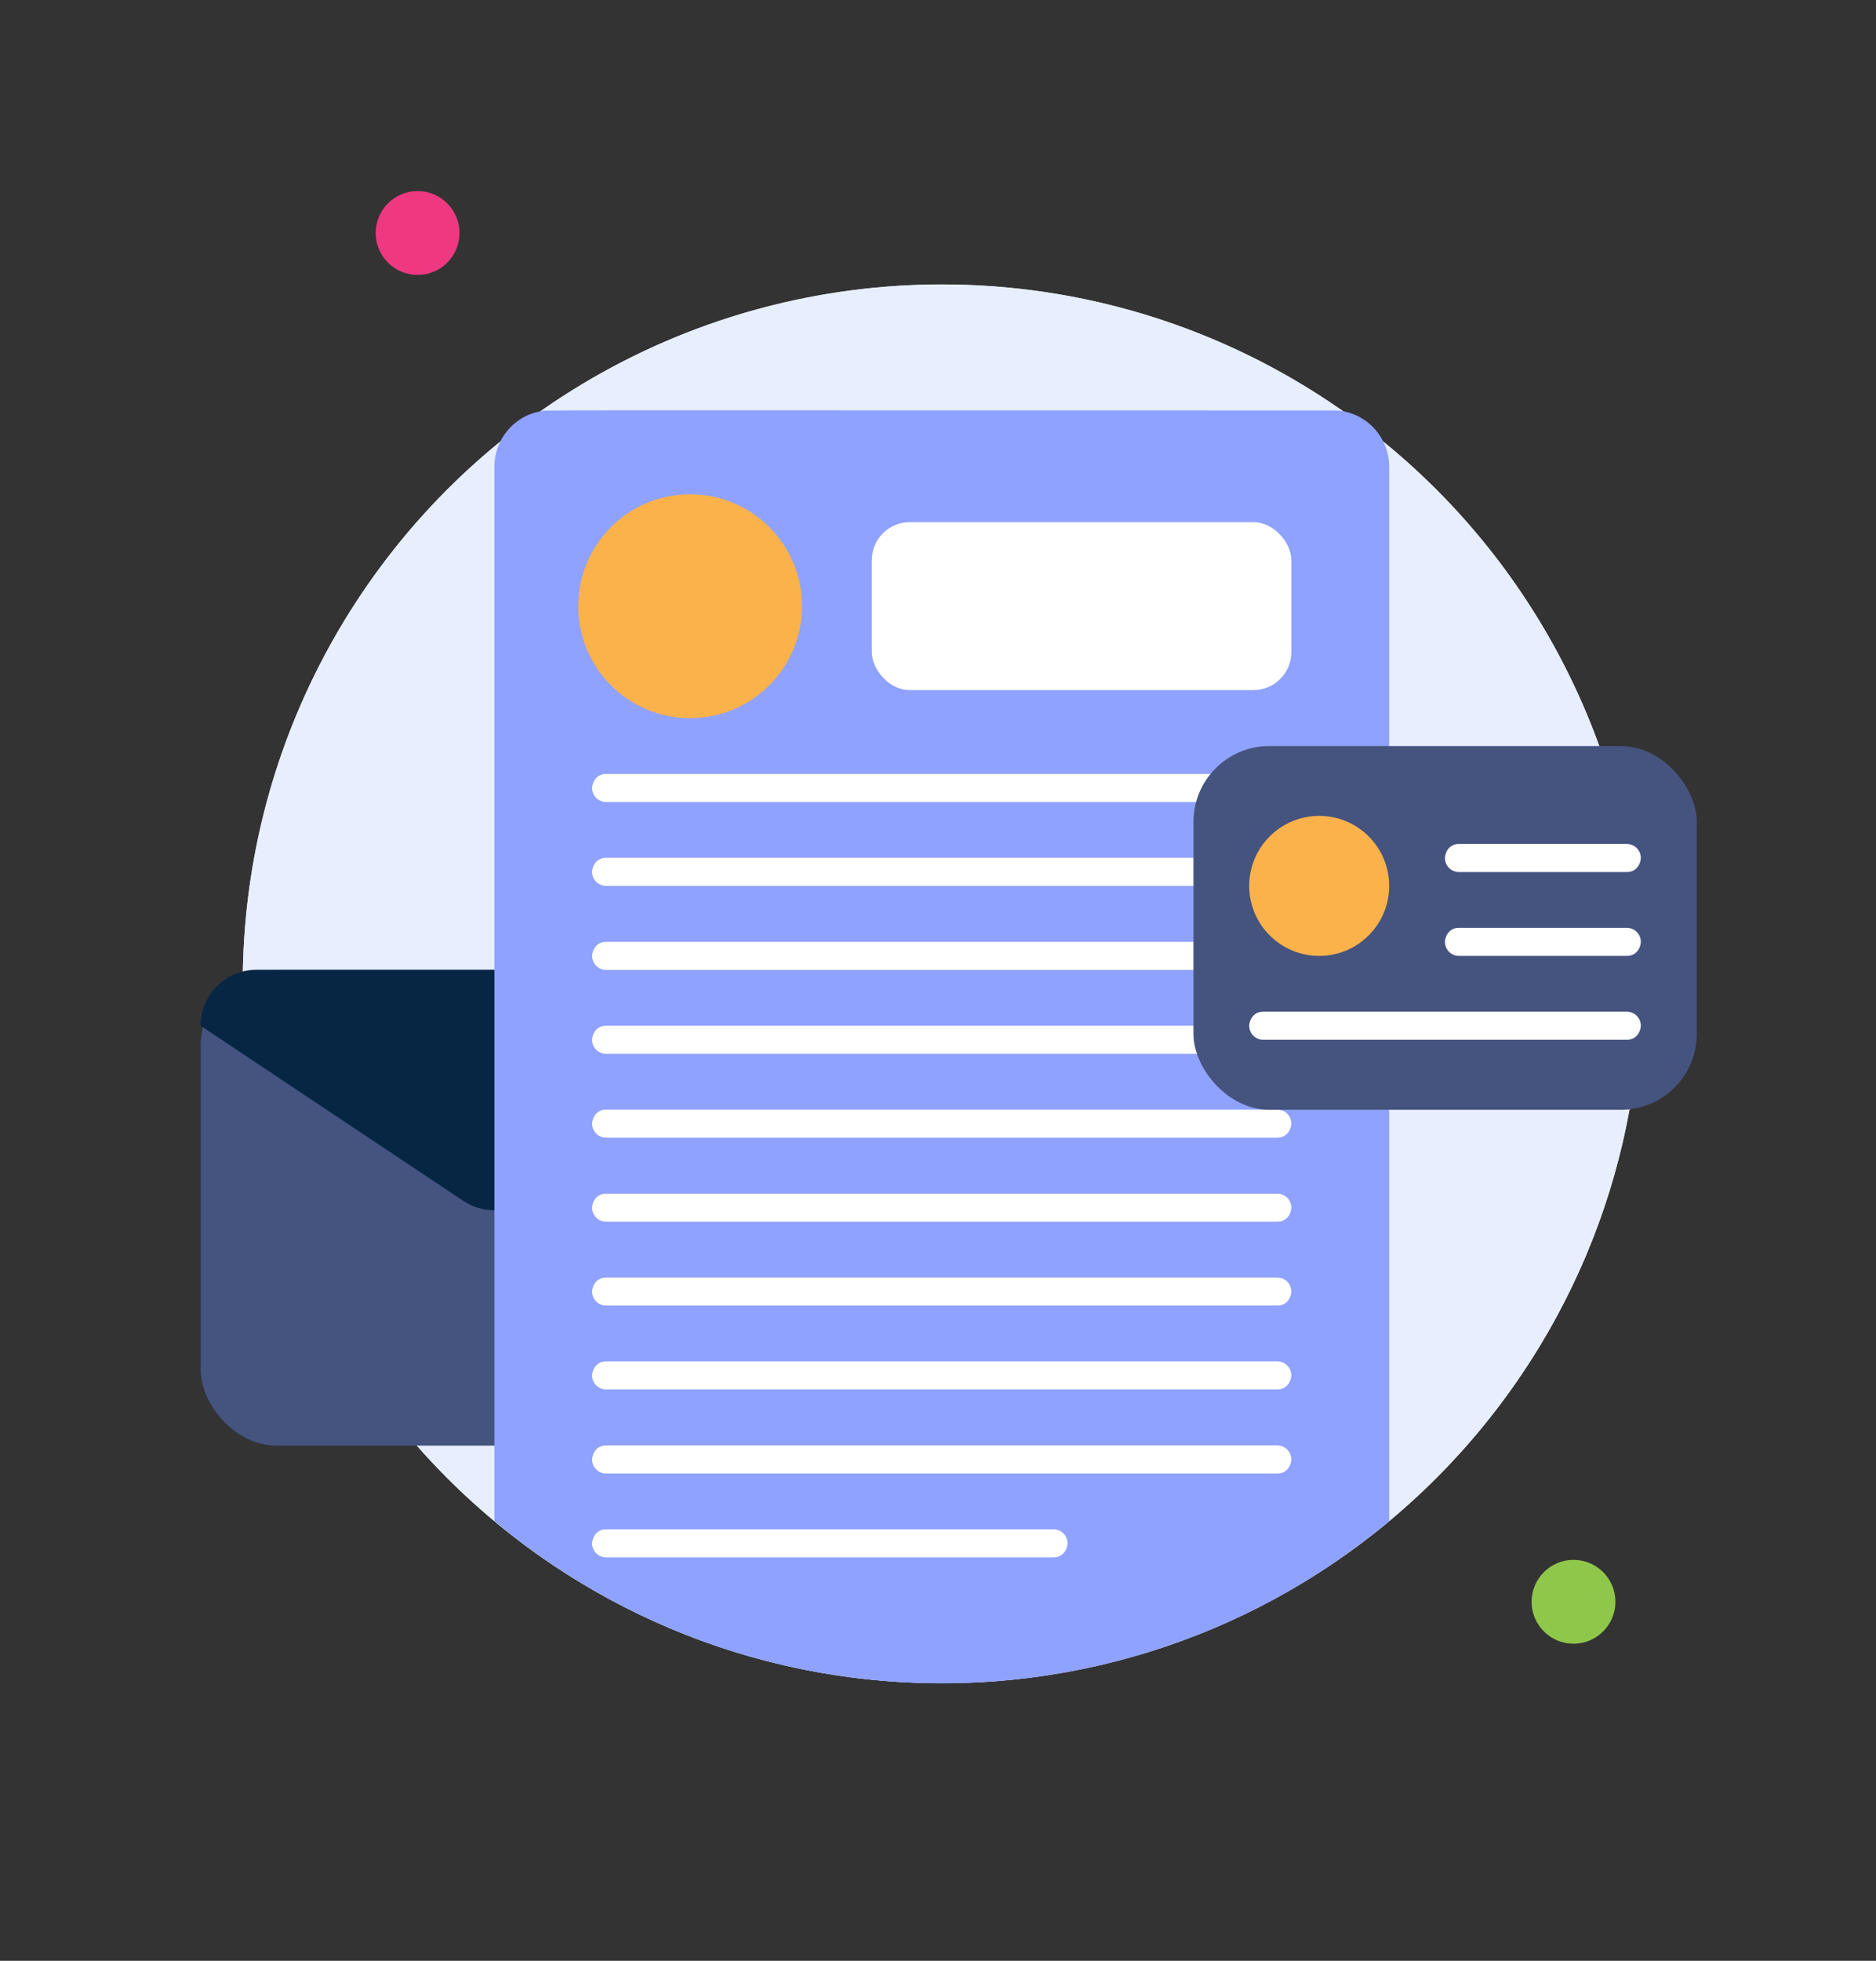
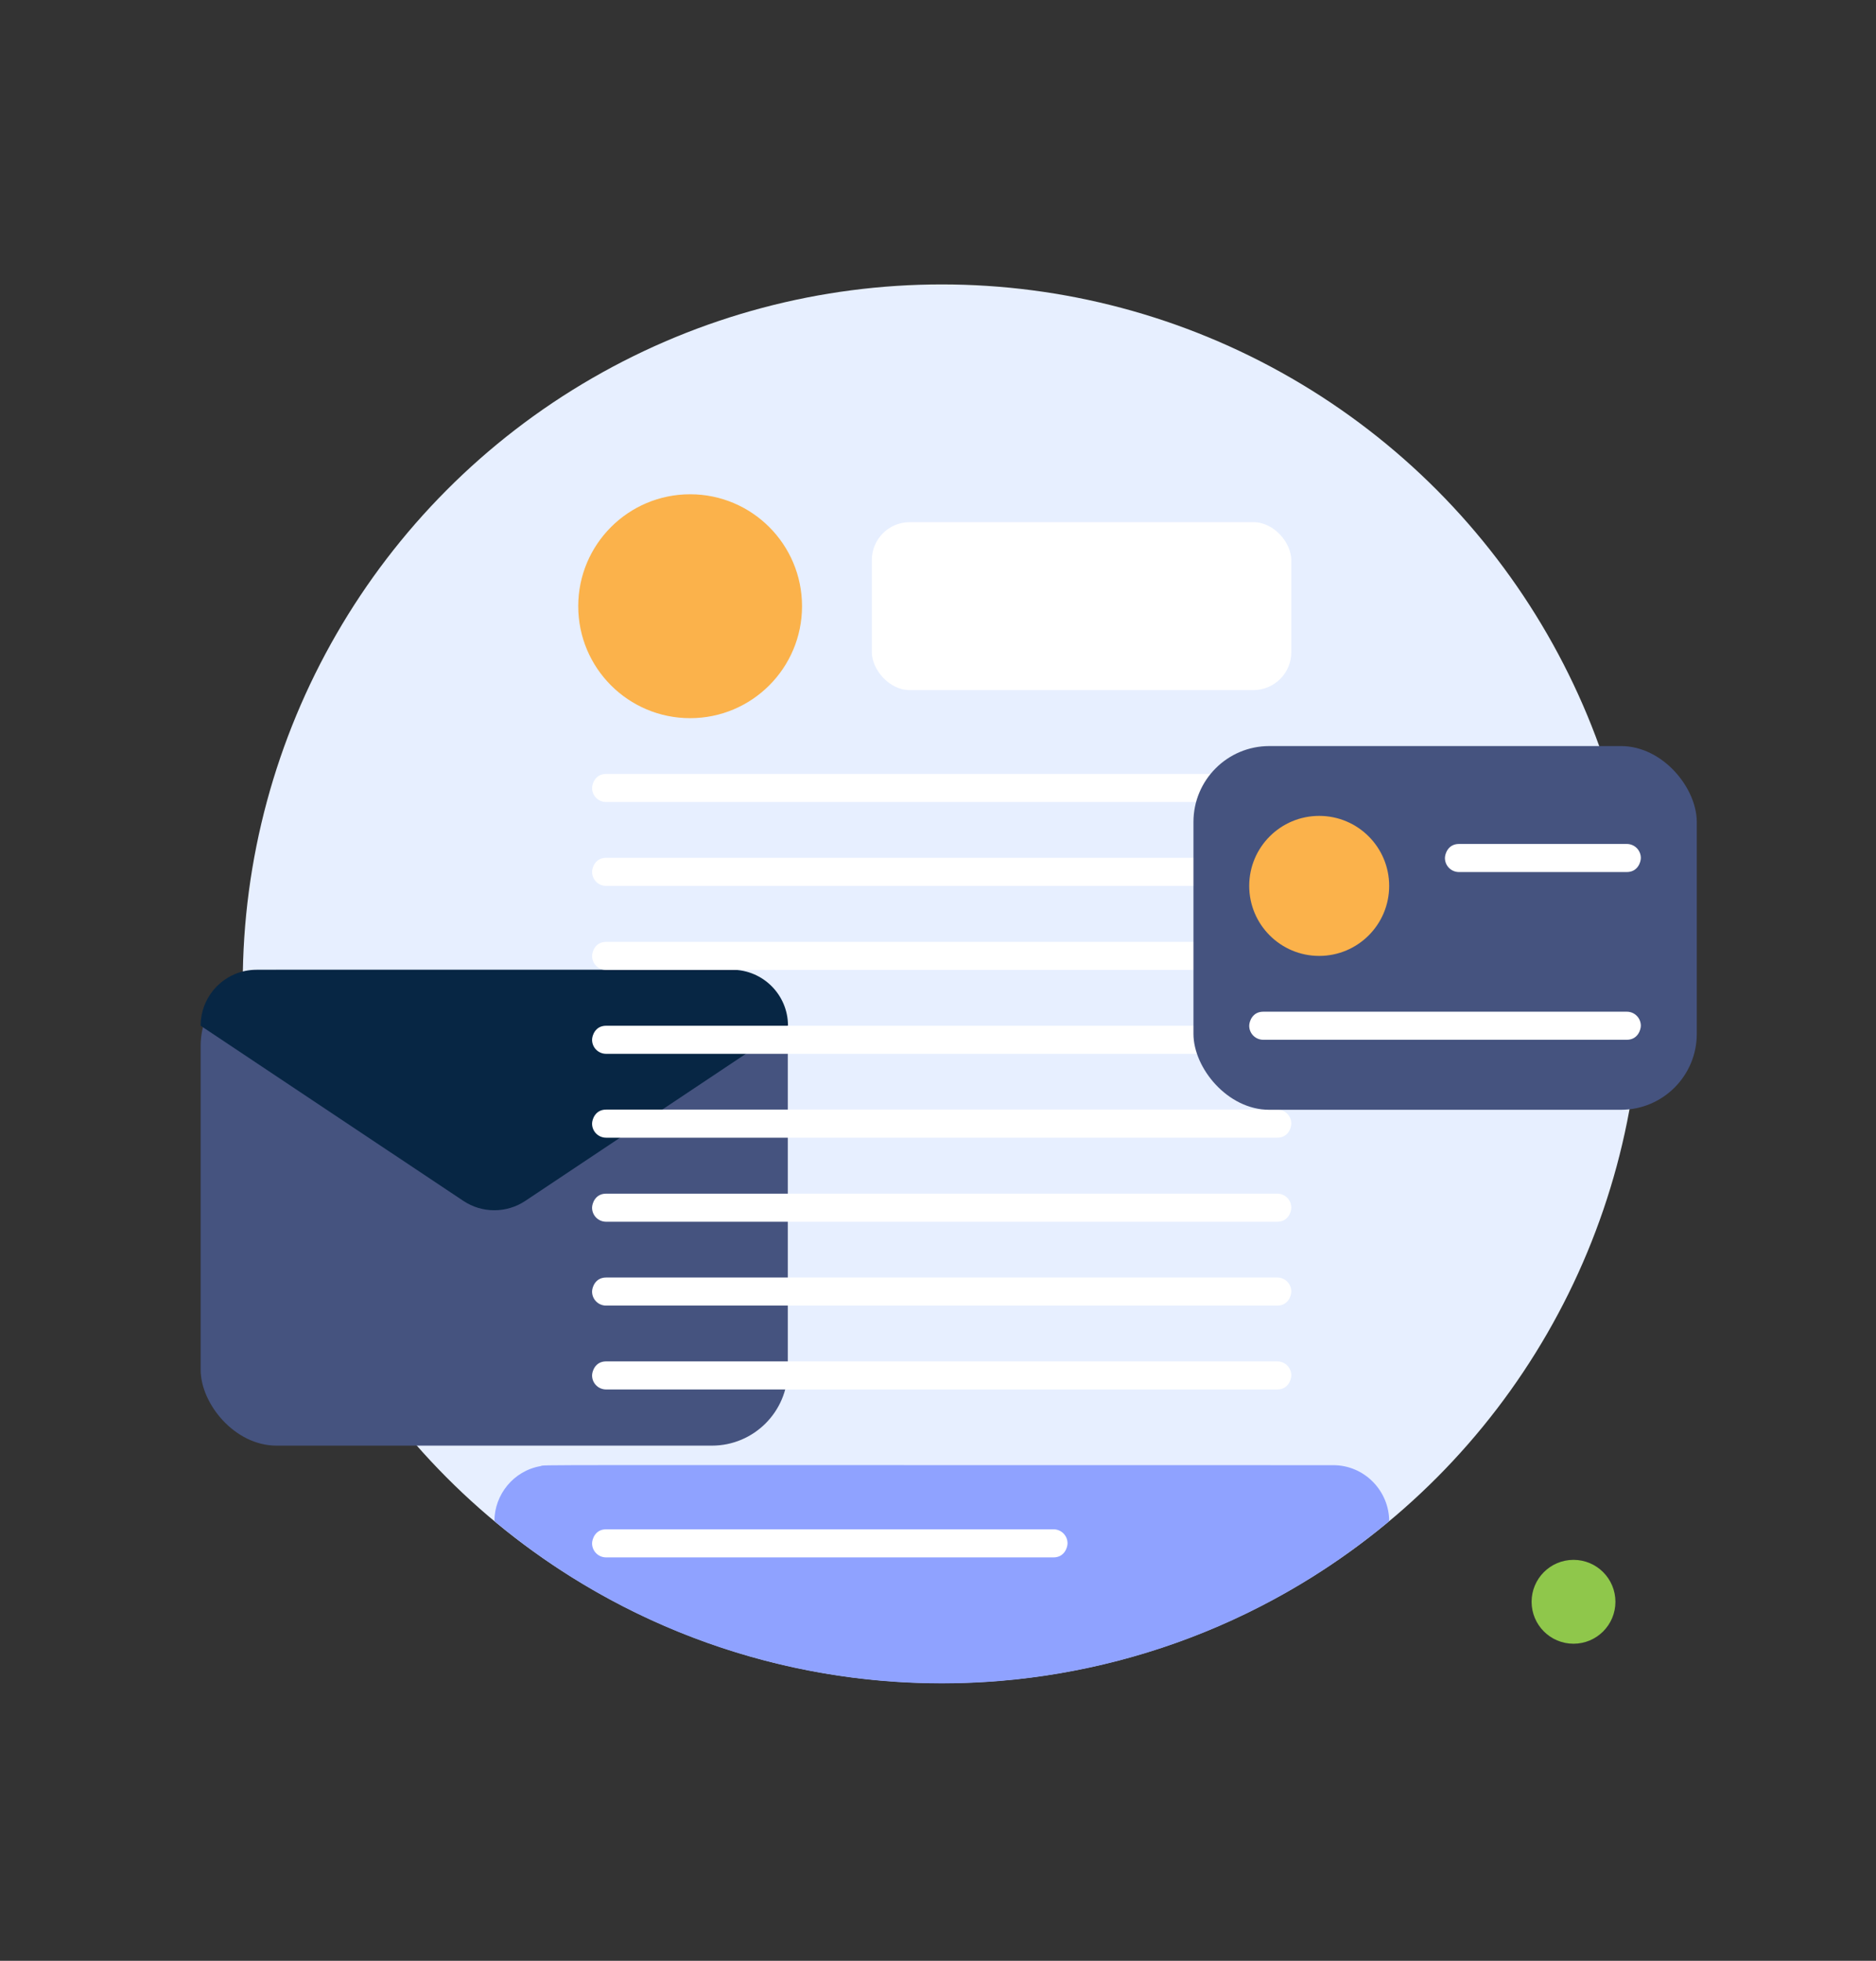
<svg xmlns="http://www.w3.org/2000/svg" id="Layer_1" viewBox="0 0 98.92 103.34">
  <rect x="0" y="0" width="98.92" height="103.34" fill="#333333" stroke="none" />
  <circle cx="49.66" cy="51.85" r="36.86" style="fill: #e7efff;" />
-   <path d="M86.52,51.85c0,20.38-16.54,36.86-36.86,36.86S12.8,72.25,12.8,51.85c0-12.46,6.22-23.56,15.7-30.17,12.51-8.81,29.51-9.02,42.32,0,9.48,6.61,15.7,17.71,15.7,30.17Z" style="fill: #e7efff;" />
-   <circle cx="22.02" cy="12.28" r="2.21" style="fill: #ee3981;" />
  <circle cx="82.97" cy="84.42" r="2.21" style="fill: #8fc74b;" />
  <rect x="10.58" y="51.12" width="30.96" height="25.07" rx="4" ry="4" style="fill: #45537f;" />
  <path d="M41.55,54.06l-13.85,9.23c-.99.66-2.28.66-3.27,0l-13.85-9.23c0-1.63,1.32-2.95,2.95-2.95h25.07c1.63,0,2.95,1.32,2.95,2.95Z" style="fill: #072644;" />
-   <path d="M73.25,24.58v55.59c-13.65,11.4-33.53,11.4-47.18,0V24.58c0-1.39,1-2.65,2.43-2.9.35-.08-2.43-.05,41.8-.05,1.66,0,2.95,1.37,2.95,2.95Z" style="fill: #8fa2ff;" />
+   <path d="M73.25,24.58v55.59c-13.65,11.4-33.53,11.4-47.18,0c0-1.39,1-2.65,2.43-2.9.35-.08-2.43-.05,41.8-.05,1.66,0,2.95,1.37,2.95,2.95Z" style="fill: #8fa2ff;" />
  <circle cx="36.39" cy="31.95" r="5.9" style="fill: #fbb24b;" />
  <rect x="45.97" y="27.52" width="22.12" height="8.85" rx="2" ry="2" style="fill: #fff;" />
  <path d="M67.35,42.27H31.96c-.41,0-.74-.33-.74-.74,0-.21.16-.74.74-.74h35.39c.41,0,.74.33.74.74,0,.21-.16.74-.74.74Z" style="fill: #fff;" />
  <path d="M67.35,46.69H31.96c-.41,0-.74-.33-.74-.74,0-.21.16-.74.74-.74h35.39c.41,0,.74.33.74.74,0,.21-.16.74-.74.74Z" style="fill: #fff;" />
  <path d="M67.35,51.12H31.96c-.41,0-.74-.33-.74-.74,0-.21.16-.74.74-.74h35.39c.41,0,.74.33.74.74,0,.21-.16.74-.74.74Z" style="fill: #fff;" />
  <path d="M67.35,55.54H31.96c-.41,0-.74-.33-.74-.74,0-.21.16-.74.74-.74h35.39c.41,0,.74.33.74.74,0,.21-.16.74-.74.74Z" style="fill: #fff;" />
  <path d="M67.35,59.96H31.96c-.41,0-.74-.33-.74-.74,0-.21.16-.74.74-.74h35.39c.41,0,.74.33.74.74,0,.21-.16.74-.74.74Z" style="fill: #fff;" />
  <path d="M67.35,64.39H31.96c-.41,0-.74-.33-.74-.74,0-.21.16-.74.74-.74h35.39c.41,0,.74.33.74.74,0,.21-.16.74-.74.74Z" style="fill: #fff;" />
  <path d="M67.35,68.81H31.96c-.41,0-.74-.33-.74-.74,0-.21.16-.74.74-.74h35.39c.41,0,.74.33.74.74,0,.21-.16.74-.74.74Z" style="fill: #fff;" />
  <path d="M67.35,73.23H31.96c-.41,0-.74-.33-.74-.74,0-.21.16-.74.74-.74h35.39c.41,0,.74.33.74.74,0,.21-.16.74-.74.74Z" style="fill: #fff;" />
-   <path d="M67.35,77.66H31.96c-.41,0-.74-.33-.74-.74,0-.21.16-.74.74-.74h35.39c.41,0,.74.33.74.74,0,.21-.16.74-.74.74Z" style="fill: #fff;" />
  <path d="M55.55,82.08h-23.59c-.41,0-.74-.33-.74-.74,0-.21.16-.74.74-.74h23.59c.41,0,.74.33.74.74,0,.21-.16.74-.74.74Z" style="fill: #fff;" />
  <rect x="62.93" y="39.32" width="26.54" height="19.17" rx="4" ry="4" style="fill: #45537f;" />
  <circle cx="69.56" cy="46.69" r="3.69" style="fill: #fbb24b;" />
  <path d="M85.78,45.96h-8.85c-.41,0-.74-.33-.74-.74,0-.21.16-.74.74-.74h8.85c.41,0,.74.33.74.74,0,.21-.16.74-.74.74Z" style="fill: #fff;" />
-   <path d="M85.78,50.38h-8.85c-.41,0-.74-.33-.74-.74,0-.21.16-.74.74-.74h8.85c.41,0,.74.33.74.74,0,.21-.16.74-.74.74Z" style="fill: #fff;" />
  <path d="M85.78,54.8h-19.17c-.41,0-.74-.33-.74-.74,0-.21.16-.74.74-.74h19.17c.41,0,.74.33.74.74,0,.21-.16.74-.74.74Z" style="fill: #fff;" />
</svg>